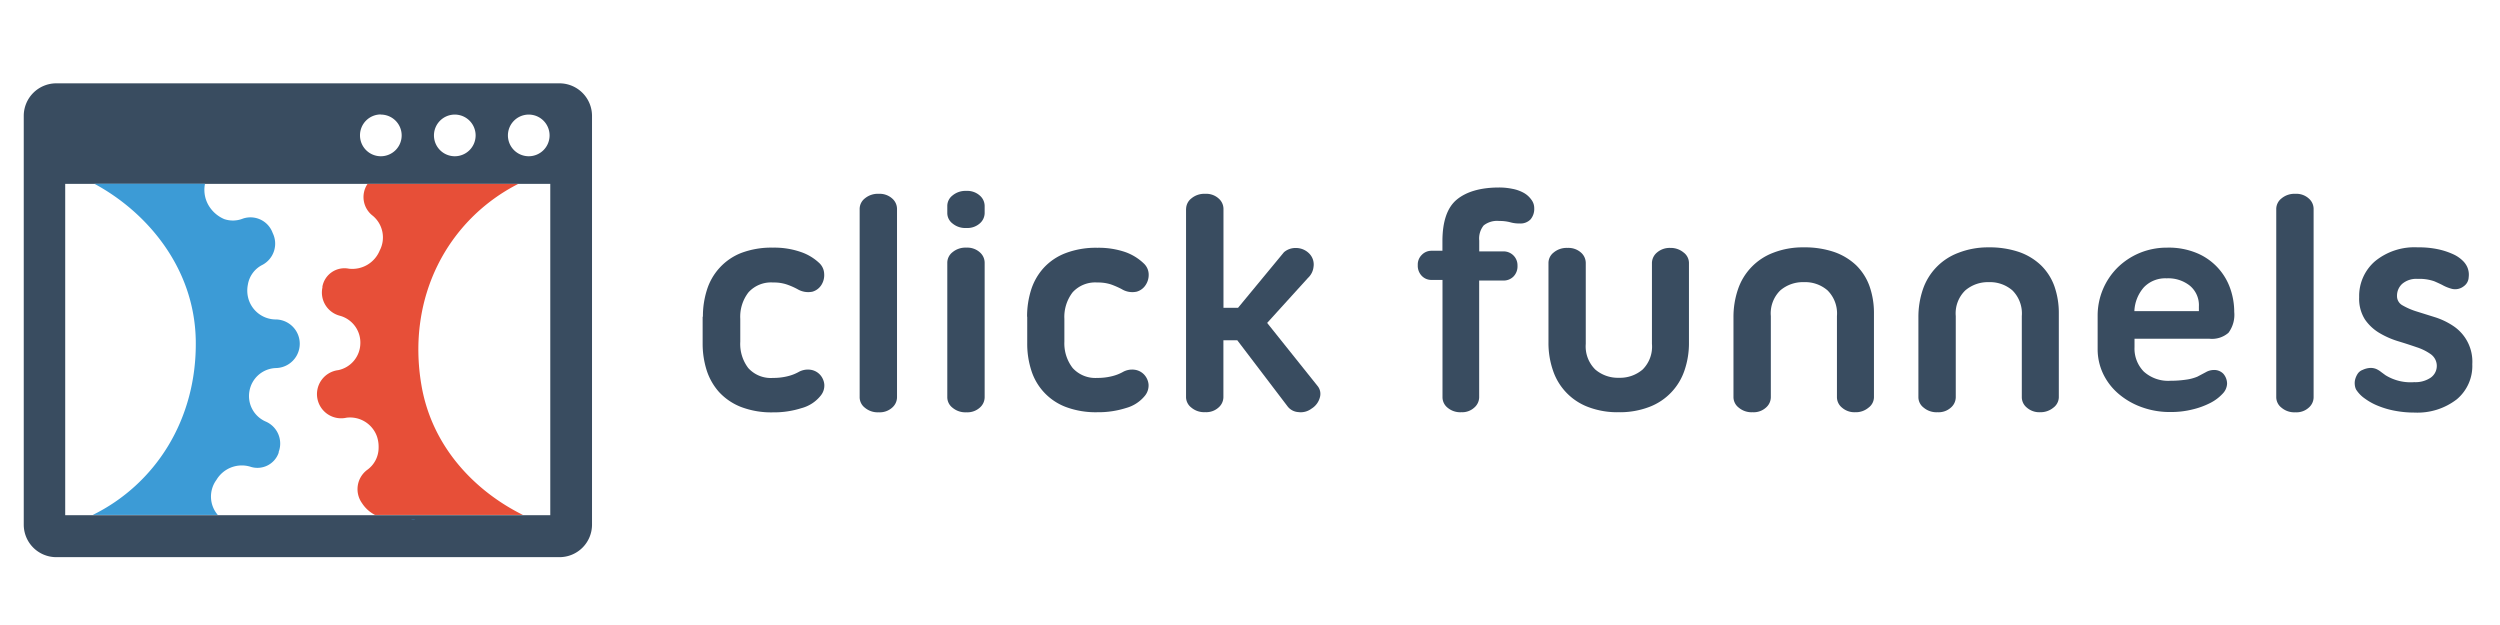
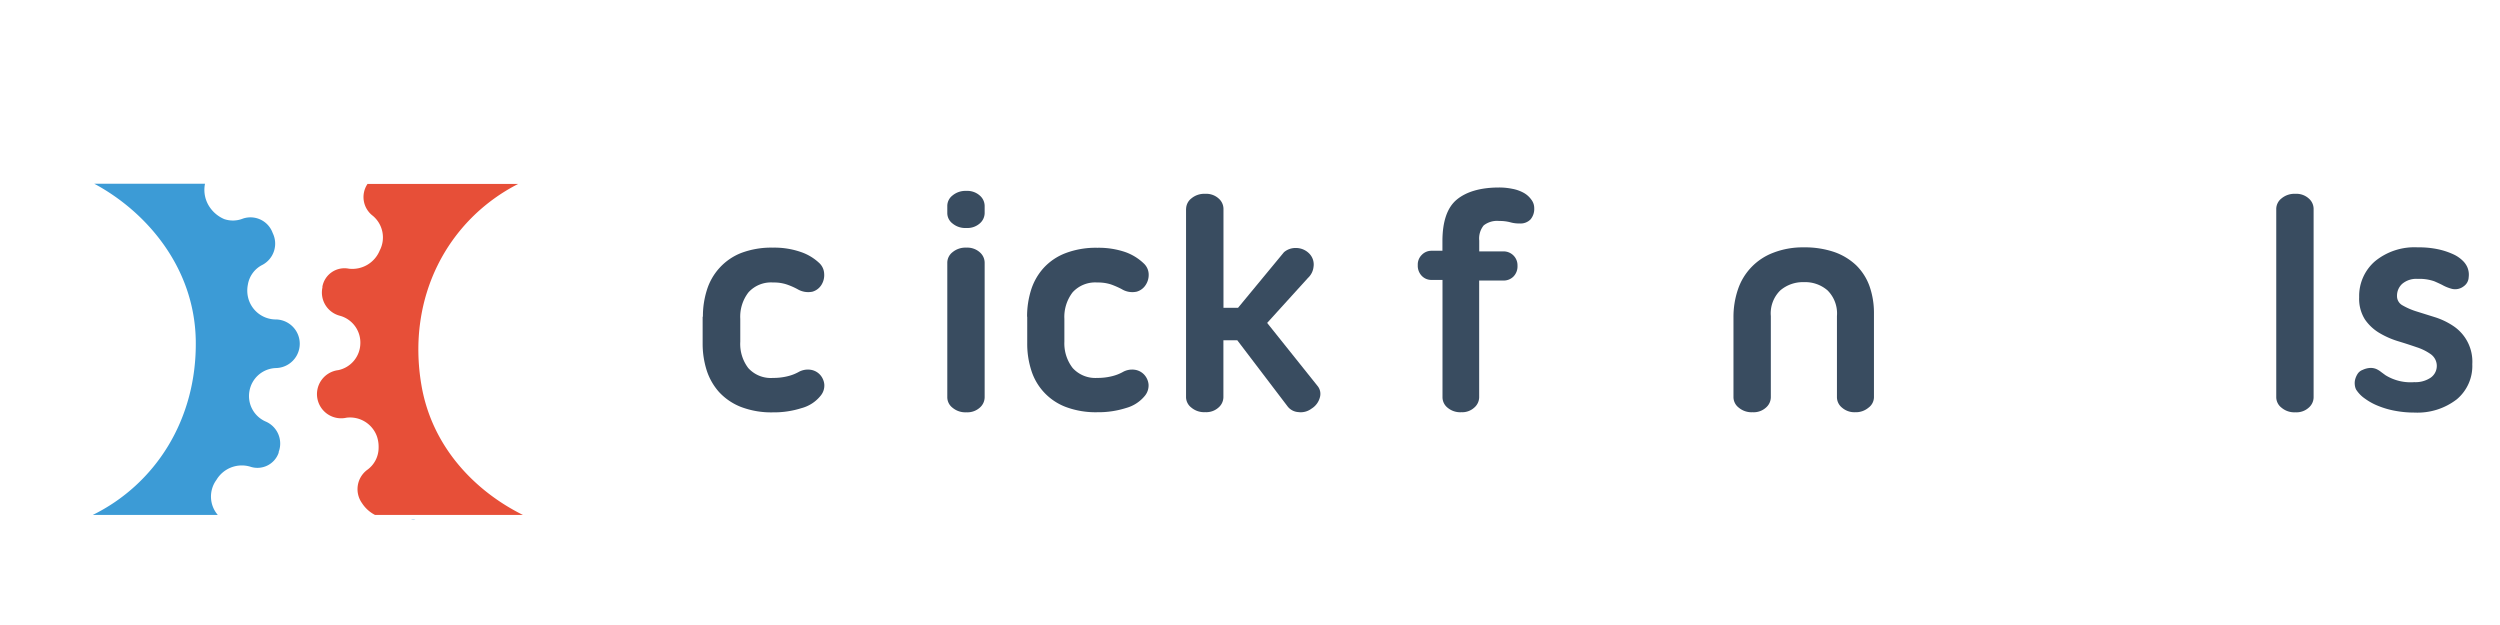
<svg xmlns="http://www.w3.org/2000/svg" id="Capa_1" data-name="Capa 1" viewBox="0 0 360 90">
  <defs>
    <style>.cls-1{fill:#394c60;}.cls-2{fill:#3c9bd6;}.cls-3{fill:#e74f38;}</style>
  </defs>
-   <path class="cls-1" d="M80.57,12H8.1a4.69,4.69,0,0,0-4.68,4.68h0V75.55A4.68,4.68,0,0,0,8.1,80.23H80.57a4.68,4.68,0,0,0,4.68-4.68V16.66A4.69,4.69,0,0,0,80.57,12Zm-4.43,4.5a3,3,0,1,1-3,3,3,3,0,0,1,3-3Zm-10.65,0a3,3,0,1,1-3,3,3,3,0,0,1,3-3Zm-10.65,0a3,3,0,1,1-3,3h0A3,3,0,0,1,54.84,16.48Zm24.4,57.69H9.39V26.48H79.24V74.17Z" />
  <path class="cls-2" d="M31.17,69.1A4.25,4.25,0,0,1,36,67.19a3.24,3.24,0,0,0,4.13-2s0-.07,0-.11a3.45,3.45,0,0,0-1.92-4.4,4,4,0,0,1-2.29-4.36A4,4,0,0,1,39.72,53,3.47,3.47,0,1,0,39.61,46a4.12,4.12,0,0,1-3.92-3.32,4.27,4.27,0,0,1,0-1.67,3.88,3.88,0,0,1,2.1-2.87,3.46,3.46,0,0,0,1.48-4.58A3.4,3.4,0,0,0,35,31.47h0a3.89,3.89,0,0,1-2.71.08A4.79,4.79,0,0,1,30.32,30a4.43,4.43,0,0,1-.8-3.54H13.58C21,30.44,28,38.42,28.19,49c.19,11.48-5.89,20.75-14.83,25.15h18A4.06,4.06,0,0,1,31.17,69.1Z" />
  <path class="cls-3" d="M53.68,31.07a4.06,4.06,0,0,1,1,5,4.26,4.26,0,0,1-4.45,2.62,3.23,3.23,0,0,0-3.8,2.56l0,.15a3.45,3.45,0,0,0,2.52,4.07,4,4,0,0,1,2.94,4,4,4,0,0,1-3.18,3.83,3.48,3.48,0,1,0,1.18,6.85h0a4.11,4.11,0,0,1,4.38,2.67,4.63,4.63,0,0,1,.25,1.65,3.92,3.92,0,0,1-1.64,3.19,3.46,3.46,0,0,0-.76,4.78A4.9,4.9,0,0,0,54,74.15h21.3c-6.78-3.36-13.07-9.68-14.61-18.66-2.18-12.74,3.82-23.84,13.92-29H52.92A3.38,3.38,0,0,0,53.68,31.07Z" />
  <path class="cls-2" d="M59.82,74.84h-.63A1.12,1.12,0,0,0,59.82,74.84Z" />
  <path class="cls-1" d="M101.22,45.59a12.41,12.41,0,0,1,.57-3.82,8.41,8.41,0,0,1,1.8-3.17,8.31,8.31,0,0,1,3.11-2.16,12.24,12.24,0,0,1,4.6-.78,11.64,11.64,0,0,1,4,.62,7.29,7.29,0,0,1,2.74,1.66,2.23,2.23,0,0,1,.64,1.48A2.63,2.63,0,0,1,118.3,41,2.26,2.26,0,0,1,117,42a3,3,0,0,1-2.16-.36,10,10,0,0,0-1.5-.66,5.74,5.74,0,0,0-2-.3,4.37,4.37,0,0,0-3.56,1.42,5.72,5.72,0,0,0-1.18,3.82v3.28A5.73,5.73,0,0,0,107.75,53a4.37,4.37,0,0,0,3.56,1.42,8.58,8.58,0,0,0,2.14-.25,6.29,6.29,0,0,0,1.51-.58,2.73,2.73,0,0,1,1.79-.34,2.29,2.29,0,0,1,1.35.73,2.41,2.41,0,0,1,.6,1.37,2.28,2.28,0,0,1-.52,1.62,5.25,5.25,0,0,1-2.76,1.8,13.06,13.06,0,0,1-4.12.61,12.24,12.24,0,0,1-4.6-.78,8.53,8.53,0,0,1-3.15-2.14,8.7,8.7,0,0,1-1.8-3.17,12.74,12.74,0,0,1-.57-3.83V45.61Z" />
-   <path class="cls-1" d="M123.79,30.06a1.93,1.93,0,0,1,.75-1.49,2.91,2.91,0,0,1,2-.66,2.7,2.7,0,0,1,1.92.66,2,2,0,0,1,.71,1.49V57.23a2,2,0,0,1-.71,1.48,2.66,2.66,0,0,1-1.92.66,2.86,2.86,0,0,1-2-.66,1.91,1.91,0,0,1-.75-1.48Z" />
  <path class="cls-1" d="M136.41,29.63a1.91,1.91,0,0,1,.75-1.48,2.91,2.91,0,0,1,2-.66,2.7,2.7,0,0,1,1.92.66,2,2,0,0,1,.71,1.48v1.08a2,2,0,0,1-.71,1.47,2.69,2.69,0,0,1-1.92.65,2.87,2.87,0,0,1-2-.65,1.89,1.89,0,0,1-.75-1.47Zm0,8.18a1.93,1.93,0,0,1,.75-1.49,2.91,2.91,0,0,1,2-.66,2.7,2.7,0,0,1,1.92.66,2,2,0,0,1,.71,1.49V57.23a2,2,0,0,1-.71,1.48,2.66,2.66,0,0,1-1.92.66,2.86,2.86,0,0,1-2-.66,1.91,1.91,0,0,1-.75-1.48Z" />
  <path class="cls-1" d="M147.9,45.59a12.72,12.72,0,0,1,.57-3.82,8.54,8.54,0,0,1,1.8-3.17,8.29,8.29,0,0,1,3.15-2.14,12.24,12.24,0,0,1,4.6-.78,11.87,11.87,0,0,1,4,.61A7.45,7.45,0,0,1,164.77,38a2.21,2.21,0,0,1,.64,1.48A2.63,2.63,0,0,1,165,41a2.26,2.26,0,0,1-1.32,1,2.93,2.93,0,0,1-2.16-.37,12.62,12.62,0,0,0-1.5-.66,6,6,0,0,0-2-.29,4.39,4.39,0,0,0-3.56,1.41,5.81,5.81,0,0,0-1.19,3.83v3.28A5.79,5.79,0,0,0,154.47,53,4.4,4.4,0,0,0,158,54.42a8.58,8.58,0,0,0,2.14-.25,6.29,6.29,0,0,0,1.51-.58,2.73,2.73,0,0,1,1.79-.34,2.29,2.29,0,0,1,1.35.73,2.41,2.41,0,0,1,.6,1.36,2.34,2.34,0,0,1-.5,1.62,5.31,5.31,0,0,1-2.73,1.79,13.06,13.06,0,0,1-4.12.61,12.23,12.23,0,0,1-4.6-.77,8.27,8.27,0,0,1-4.95-5.31,12.43,12.43,0,0,1-.57-3.83V45.62Z" />
  <path class="cls-1" d="M170.8,30.06a1.94,1.94,0,0,1,.76-1.49,2.9,2.9,0,0,1,2-.66,2.66,2.66,0,0,1,1.91.66,2,2,0,0,1,.71,1.49V44.32h2.1l6.61-8a2.55,2.55,0,0,1,1.73-.61,2.68,2.68,0,0,1,1.91.8,2.24,2.24,0,0,1,.62,1.91,2.54,2.54,0,0,1-.8,1.6l-5.88,6.48,7.25,9.07a1.79,1.79,0,0,1,.36,1.59,2.71,2.71,0,0,1-1.23,1.69,2.57,2.57,0,0,1-1.91.49,2.12,2.12,0,0,1-1.49-.77L178.17,49h-2v8.21a2,2,0,0,1-.71,1.48,2.62,2.62,0,0,1-1.91.66,2.85,2.85,0,0,1-2-.66,1.92,1.92,0,0,1-.76-1.48V30.06Z" />
  <path class="cls-1" d="M207.71,36.11V34.74c0-2.85.69-4.86,2.07-6S213.2,27,215.87,27a9.45,9.45,0,0,1,1.91.19,5.49,5.49,0,0,1,1.62.57,3.34,3.34,0,0,1,1.12,1,2,2,0,0,1,.41,1.23,2.33,2.33,0,0,1-.53,1.6,2,2,0,0,1-1.57.59,4.63,4.63,0,0,1-1.38-.18,6,6,0,0,0-1.57-.18,3.13,3.13,0,0,0-2.23.64,3,3,0,0,0-.64,2.19v1.55h3.51a2,2,0,0,1,2,2.06,2.09,2.09,0,0,1-.59,1.57,2,2,0,0,1-1.37.57H213V57.22a2,2,0,0,1-.71,1.48,2.58,2.58,0,0,1-1.85.66,2.84,2.84,0,0,1-2-.66,1.93,1.93,0,0,1-.72-1.48V40.31h-1.6a1.9,1.9,0,0,1-1.37-.57,2.09,2.09,0,0,1-.59-1.57,1.94,1.94,0,0,1,.59-1.48,1.91,1.91,0,0,1,1.37-.58Z" />
-   <path class="cls-1" d="M233.1,59.36a11.78,11.78,0,0,1-4.4-.75,8.49,8.49,0,0,1-5.08-5.29,12.08,12.08,0,0,1-.64-4V37.84a1.91,1.91,0,0,1,.75-1.48,2.91,2.91,0,0,1,2-.66,2.7,2.7,0,0,1,1.92.66,2,2,0,0,1,.7,1.48V49.52a4.67,4.67,0,0,0,1.37,3.69,5,5,0,0,0,3.42,1.19,5,5,0,0,0,3.4-1.19,4.64,4.64,0,0,0,1.34-3.69V37.84a2,2,0,0,1,.73-1.48,2.79,2.79,0,0,1,1.92-.66,2.9,2.9,0,0,1,1.91.66,1.9,1.9,0,0,1,.77,1.48V49.33a12.08,12.08,0,0,1-.64,4,8.52,8.52,0,0,1-5.05,5.26A11.81,11.81,0,0,1,233.1,59.36Z" />
  <path class="cls-1" d="M259.73,35.62a13.17,13.17,0,0,1,4.4.67,8.82,8.82,0,0,1,3.17,1.92,8,8,0,0,1,1.91,3,11.63,11.63,0,0,1,.64,3.92V57.22a1.9,1.9,0,0,1-.78,1.48,2.82,2.82,0,0,1-1.91.66,2.72,2.72,0,0,1-1.91-.66,1.94,1.94,0,0,1-.73-1.48V45.51a4.68,4.68,0,0,0-1.35-3.69,4.9,4.9,0,0,0-3.4-1.19,5,5,0,0,0-3.41,1.19A4.62,4.62,0,0,0,255,45.51V57.22a2,2,0,0,1-.71,1.48,2.62,2.62,0,0,1-1.91.66,2.85,2.85,0,0,1-2-.66,1.92,1.92,0,0,1-.76-1.48V45.69a12.3,12.3,0,0,1,.64-4,8.54,8.54,0,0,1,5.08-5.29A11.71,11.71,0,0,1,259.73,35.62Z" />
-   <path class="cls-1" d="M286.34,35.62a13.19,13.19,0,0,1,4.41.67,8.7,8.7,0,0,1,3.16,1.92,8,8,0,0,1,1.92,3,11.63,11.63,0,0,1,.64,3.92V57.22a1.92,1.92,0,0,1-.78,1.48,2.9,2.9,0,0,1-1.91.66,2.72,2.72,0,0,1-1.91-.66,1.94,1.94,0,0,1-.73-1.48V45.51a4.68,4.68,0,0,0-1.35-3.69,4.92,4.92,0,0,0-3.4-1.19A5,5,0,0,0,283,41.82a4.59,4.59,0,0,0-1.37,3.69V57.22a2,2,0,0,1-.71,1.48,2.63,2.63,0,0,1-1.91.66,2.85,2.85,0,0,1-2-.66,1.89,1.89,0,0,1-.76-1.48V45.69a12.3,12.3,0,0,1,.64-4A8.54,8.54,0,0,1,282,36.41,11.7,11.7,0,0,1,286.34,35.62Z" />
-   <path class="cls-1" d="M321.73,44.92a4.33,4.33,0,0,1-.83,3,3.62,3.62,0,0,1-2.73.86h-10.8V50a4.73,4.73,0,0,0,1.34,3.51,5.23,5.23,0,0,0,3.83,1.32,15.52,15.52,0,0,0,2.26-.16,6.46,6.46,0,0,0,1.62-.43l1.23-.65a2.33,2.33,0,0,1,1.09-.31,1.83,1.83,0,0,1,1.42.54,2.2,2.2,0,0,1,.54,1.42,2.18,2.18,0,0,1-.64,1.45A6.25,6.25,0,0,1,318.33,58a11.35,11.35,0,0,1-2.57.95,12.56,12.56,0,0,1-3.17.38,11.78,11.78,0,0,1-4.24-.72,10.62,10.62,0,0,1-3.3-1.92,8.71,8.71,0,0,1-2.21-2.89,8.26,8.26,0,0,1-.78-3.53V45.41a9.76,9.76,0,0,1,2.87-6.88,10.07,10.07,0,0,1,3.15-2.09,10.23,10.23,0,0,1,4-.78,10.46,10.46,0,0,1,4.42.85,8.58,8.58,0,0,1,4.7,5.17A10.17,10.17,0,0,1,321.73,44.92ZM312,40.08a4.26,4.26,0,0,0-3.27,1.28,5.53,5.53,0,0,0-1.38,3.44h9.29v-.66a3.65,3.65,0,0,0-1.3-3A5,5,0,0,0,312,40.08Z" />
  <path class="cls-1" d="M327.78,30.06a1.94,1.94,0,0,1,.76-1.49,2.9,2.9,0,0,1,2-.66,2.66,2.66,0,0,1,1.91.66,2,2,0,0,1,.71,1.49V57.23a2,2,0,0,1-.71,1.48,2.62,2.62,0,0,1-1.91.66,2.85,2.85,0,0,1-2-.66,1.92,1.92,0,0,1-.76-1.48Z" />
  <path class="cls-1" d="M339.27,56.08a2,2,0,0,1-.18-.68,2.08,2.08,0,0,1,.07-.82,2.77,2.77,0,0,1,.36-.78,1.46,1.46,0,0,1,.71-.54,2.89,2.89,0,0,1,1.12-.28,2.17,2.17,0,0,1,.84.16,3.2,3.2,0,0,1,.68.42l.64.47a6.87,6.87,0,0,0,4.15,1,3.92,3.92,0,0,0,2.35-.64,2.07,2.07,0,0,0,.52-2.88,2.24,2.24,0,0,0-.45-.47A7.48,7.48,0,0,0,348,50c-.84-.29-1.73-.58-2.69-.87a12.18,12.18,0,0,1-2.69-1.19A6.64,6.64,0,0,1,340.55,46a5.55,5.55,0,0,1-.83-3.2A6.61,6.61,0,0,1,342,37.62a8.94,8.94,0,0,1,6.16-2,13.28,13.28,0,0,1,3,.29,10.57,10.57,0,0,1,2.12.71,4.72,4.72,0,0,1,1.32.89,3,3,0,0,1,.66.89,2.73,2.73,0,0,1,.23,1.52,1.66,1.66,0,0,1-.71,1.3,2,2,0,0,1-1.68.38,5.78,5.78,0,0,1-1.42-.57c-.24-.12-.62-.3-1.15-.53a6.5,6.5,0,0,0-2.4-.34,3.12,3.12,0,0,0-2.21.71,2.31,2.31,0,0,0-.75,1.75,1.5,1.5,0,0,0,.79,1.35,9.93,9.93,0,0,0,2,.87l2.62.82a10.37,10.37,0,0,1,2.63,1.24,6.16,6.16,0,0,1,2.8,5.54,6.26,6.26,0,0,1-2.23,5.06,9.26,9.26,0,0,1-6.1,1.91,15,15,0,0,1-2.76-.25,12.37,12.37,0,0,1-2.46-.71,8.66,8.66,0,0,1-1.91-1.05A4.53,4.53,0,0,1,339.27,56.08Z" />
</svg>